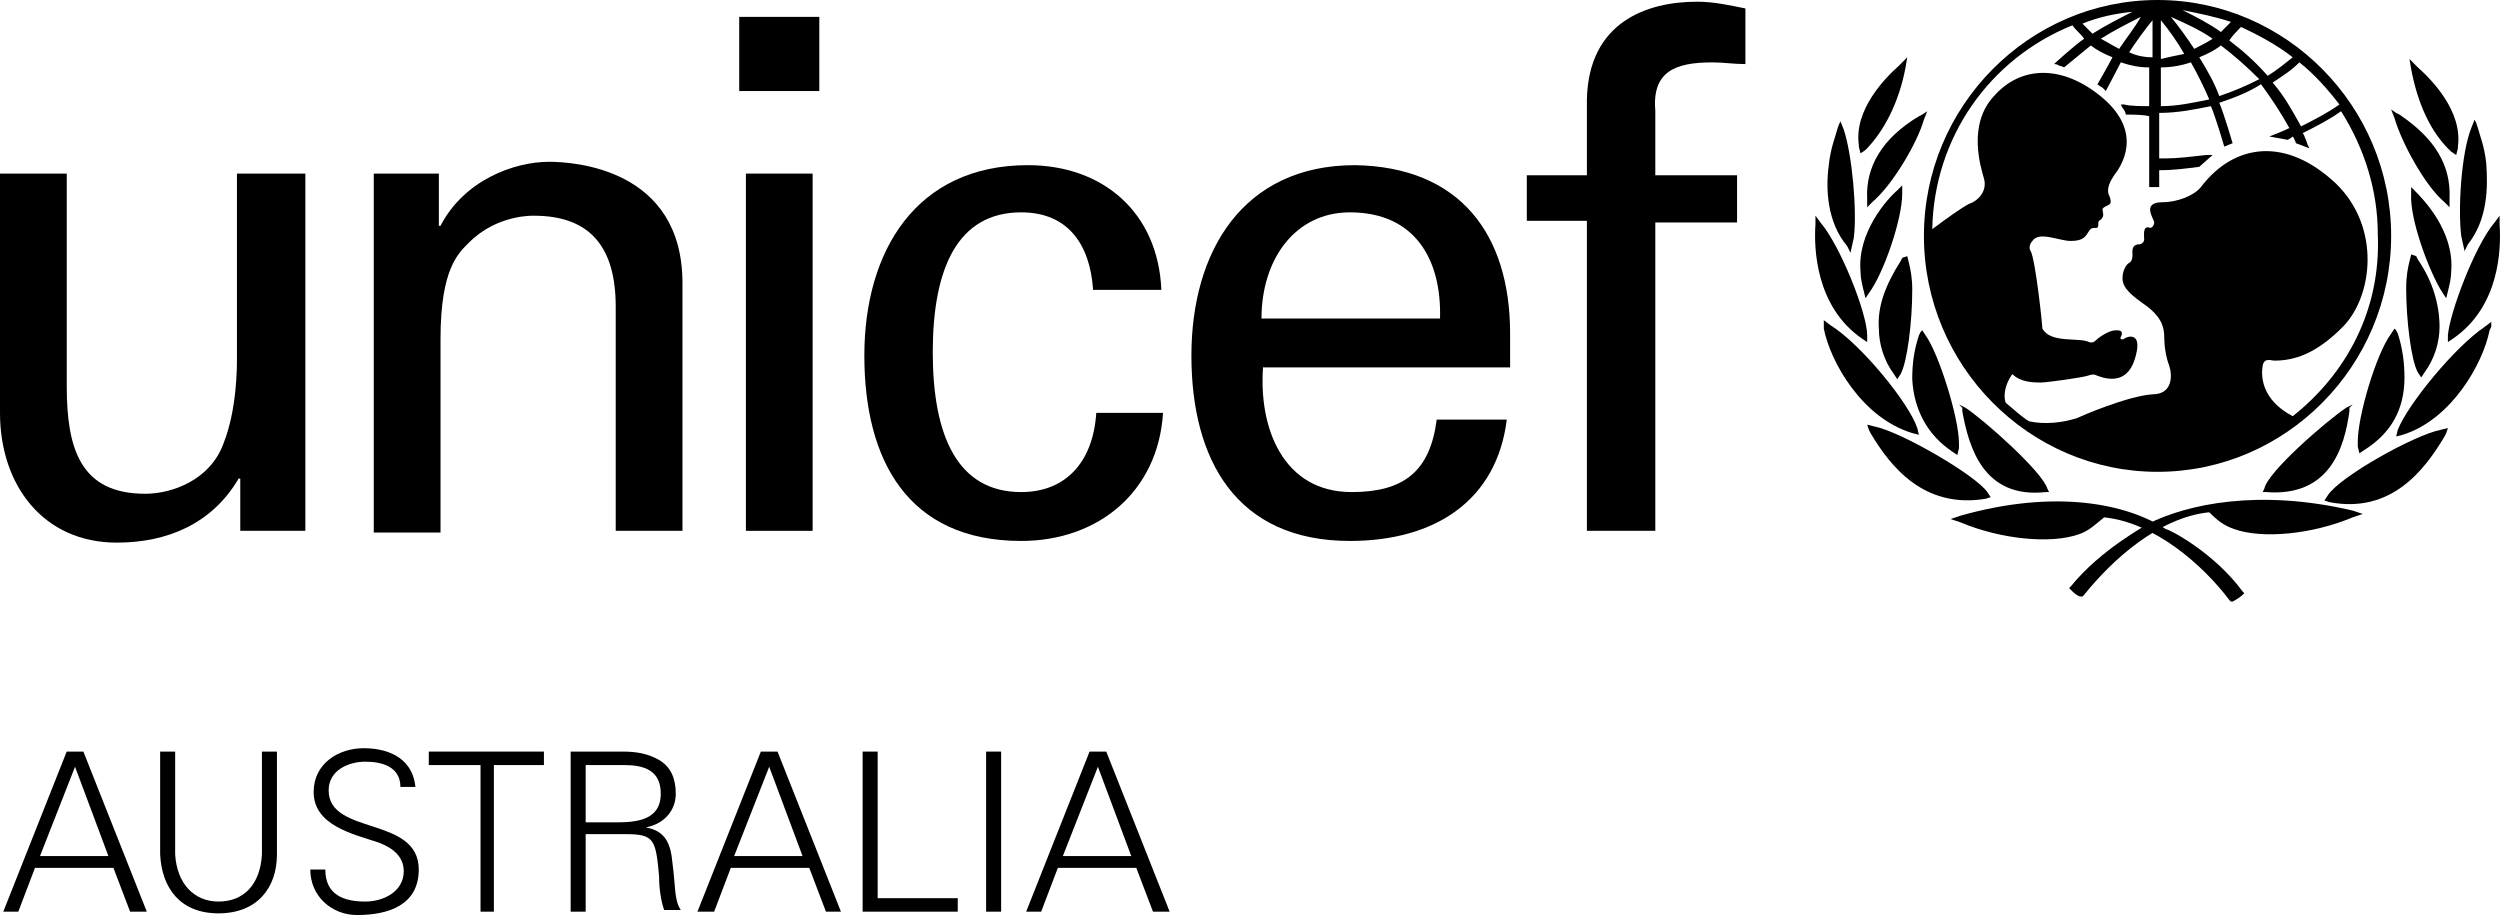
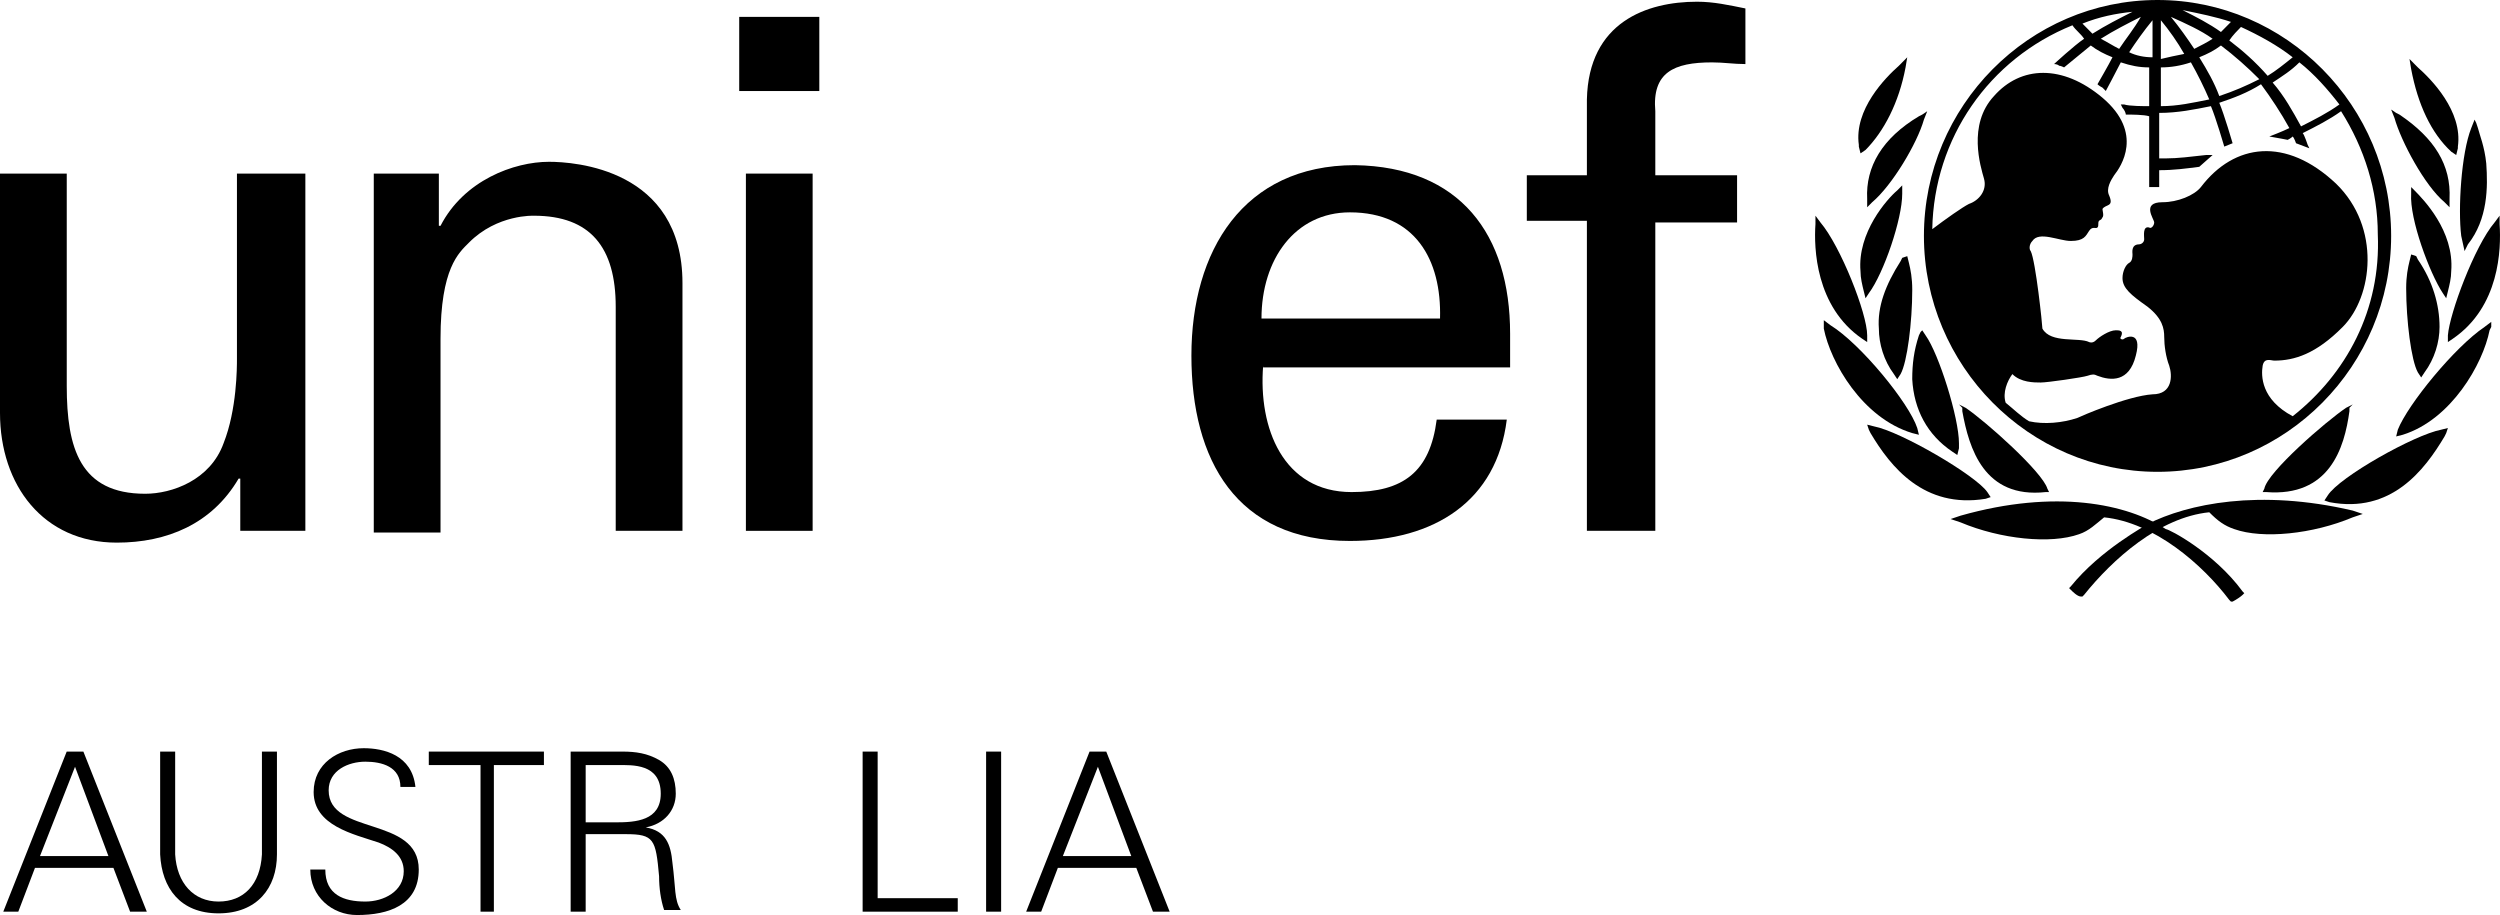
<svg xmlns="http://www.w3.org/2000/svg" width="153" height="56" viewBox="0 0 153 56" fill="none">
  <path d="M0.201 55.794L4.082 45.997H5.103L8.984 55.794H7.962L6.941 53.112H2.141L1.12 55.794H0.201ZM6.635 52.391L4.592 46.925L2.448 52.391H6.635Z" fill="black" />
  <path d="M10.72 45.997V52.288C10.822 54.041 11.843 55.175 13.375 55.175C14.907 55.175 15.928 54.144 16.03 52.288V45.997H16.949V52.288C16.949 54.35 15.724 55.897 13.375 55.897C11.026 55.897 9.903 54.35 9.801 52.288V45.997H10.72Z" fill="black" />
  <path d="M21.85 56C20.318 56 18.99 54.865 18.99 53.215H19.909C19.909 54.762 21.033 55.175 22.36 55.175C23.484 55.175 24.709 54.556 24.709 53.319C24.709 52.39 23.994 51.875 23.177 51.565C21.645 51.05 19.195 50.534 19.195 48.471C19.195 46.718 20.726 45.79 22.258 45.79C23.484 45.79 25.22 46.203 25.424 48.162H24.505C24.505 46.925 23.381 46.615 22.36 46.615C21.339 46.615 20.114 47.131 20.114 48.368C20.114 51.153 25.628 49.915 25.628 53.215C25.628 55.381 23.79 56 21.85 56Z" fill="black" />
  <path d="M29.408 46.822H26.242V45.997H33.288V46.822H30.225V55.794H29.408V46.822Z" fill="black" />
  <path d="M35.843 55.794H34.924V45.997H38.09C38.907 45.997 39.621 46.1 40.336 46.512C41.051 46.925 41.357 47.647 41.357 48.575C41.357 49.606 40.643 50.431 39.519 50.637C40.745 50.844 41.051 51.669 41.153 52.803C41.357 54.35 41.255 55.072 41.664 55.691H40.643C40.438 55.072 40.336 54.35 40.336 53.628C40.132 51.359 40.03 51.05 38.294 51.05H35.843V55.794ZM37.681 50.328C38.907 50.328 40.438 50.225 40.438 48.575C40.438 46.718 38.702 46.822 37.783 46.822H35.843V50.328H37.681V50.328Z" fill="black" />
-   <path d="M42.684 55.794L46.564 45.997H47.585L51.466 55.794H50.547L49.526 53.112H44.726L43.705 55.794H42.684ZM49.117 52.391L47.075 46.925L44.93 52.391H49.117Z" fill="black" />
  <path d="M52.793 55.794V45.997H53.712V54.969H58.614V55.794H52.793Z" fill="black" />
  <path d="M60.35 55.794V45.997H61.269V55.794H60.35Z" fill="black" />
  <path d="M62.801 55.794L66.681 45.997H67.703L71.583 55.794H70.562L69.541 53.112H64.741L63.72 55.794H62.801ZM69.234 52.391L67.192 46.925L65.047 52.391H69.234Z" fill="black" />
  <path d="M132.041 0C124.178 0 117.744 6.497 117.744 14.438C117.744 22.379 124.178 28.876 132.041 28.876C139.904 28.876 146.338 22.379 146.338 14.438C146.338 6.497 139.904 0 132.041 0ZM143.172 6.394C142.457 6.91 141.64 7.322 140.823 7.735C140.313 6.807 139.802 5.878 139.087 5.053C139.7 4.641 140.211 4.331 140.721 3.816C141.64 4.538 142.457 5.466 143.172 6.394ZM137.147 1.65C138.27 2.166 139.394 2.784 140.313 3.506C139.802 3.919 139.292 4.331 138.781 4.641C138.066 3.816 137.249 3.094 136.432 2.475C136.637 2.166 136.943 1.856 137.147 1.65ZM138.27 4.847C137.453 5.26 136.739 5.569 135.82 5.878C135.513 5.053 135.105 4.331 134.594 3.506C135.105 3.3 135.513 3.094 135.922 2.784C136.739 3.403 137.556 4.125 138.27 4.847ZM136.534 1.341C136.33 1.547 136.126 1.753 135.922 1.959C135.207 1.444 134.39 1.031 133.573 0.619C134.594 0.825 135.615 1.031 136.534 1.341ZM135.411 2.372C135.105 2.578 134.696 2.784 134.288 2.991C133.879 2.372 133.369 1.65 132.858 1.031C133.777 1.444 134.696 1.856 135.411 2.372ZM132.245 1.238C132.756 1.856 133.267 2.578 133.675 3.3C133.164 3.403 132.654 3.506 132.245 3.61C132.245 3.3 132.245 1.65 132.245 1.238ZM132.245 4.125C132.858 4.125 133.471 4.022 134.083 3.816C134.492 4.538 134.9 5.363 135.207 6.085C134.186 6.291 133.267 6.497 132.245 6.497C132.245 6.291 132.245 4.228 132.245 4.125ZM131.735 1.238C131.735 1.65 131.735 3.3 131.735 3.506C131.224 3.506 130.713 3.403 130.305 3.197C130.713 2.578 131.224 1.856 131.735 1.238ZM129.692 2.991C129.284 2.784 128.977 2.578 128.569 2.372C129.386 1.856 130.203 1.444 131.02 1.031C130.611 1.753 130.101 2.372 129.692 2.991ZM130.509 0.722C129.692 1.134 128.875 1.547 128.058 2.063C127.854 1.856 127.65 1.65 127.446 1.444C128.467 1.031 129.488 0.825 130.509 0.722ZM140.313 25.473C138.373 24.442 138.373 22.998 138.475 22.379C138.577 21.863 138.985 22.07 139.19 22.07C140.415 22.07 141.743 21.657 143.376 20.007C145.215 18.151 145.725 13.922 142.968 11.241C139.904 8.353 136.739 8.766 134.696 11.447C134.288 11.963 133.267 12.376 132.347 12.376C131.02 12.376 131.837 13.407 131.837 13.613C131.837 13.819 131.633 14.025 131.53 13.922C131.122 13.819 131.224 14.438 131.224 14.644C131.224 14.851 131.02 14.954 130.918 14.954C130.407 14.954 130.509 15.469 130.509 15.572C130.509 15.676 130.509 15.985 130.305 16.088C130.101 16.191 129.897 16.604 129.897 17.016C129.897 17.635 130.407 18.048 131.428 18.77C132.347 19.491 132.45 20.11 132.45 20.626C132.45 21.141 132.552 21.863 132.756 22.379C132.96 22.998 132.96 24.132 131.735 24.132C130.203 24.235 127.344 25.473 127.139 25.576C126.22 25.885 125.097 25.988 124.178 25.782C123.667 25.473 123.259 25.06 122.748 24.648C122.544 24.029 122.85 23.307 123.157 22.895C123.667 23.41 124.484 23.41 124.893 23.41C125.301 23.41 127.446 23.101 127.752 22.998C128.058 22.895 128.16 22.895 128.365 22.998C129.182 23.307 130.305 23.41 130.713 21.76C131.122 20.213 130.101 20.626 129.999 20.729C129.897 20.832 129.692 20.729 129.794 20.626C129.999 20.213 129.692 20.213 129.488 20.213C129.08 20.213 128.467 20.626 128.263 20.832C128.058 21.038 127.854 20.935 127.854 20.935C127.241 20.626 125.505 21.038 124.995 20.11C124.995 19.904 124.586 15.985 124.28 15.366C124.178 15.263 124.178 14.954 124.382 14.747C124.79 14.129 126.016 14.747 126.731 14.747C127.548 14.747 127.65 14.438 127.854 14.129C128.058 13.819 128.263 14.025 128.365 13.922C128.467 13.819 128.365 13.613 128.467 13.51C128.569 13.407 128.569 13.51 128.671 13.304C128.773 13.2 128.671 12.891 128.671 12.788C128.875 12.479 129.386 12.685 129.08 11.963C128.875 11.55 129.182 11.035 129.386 10.725C129.794 10.21 131.224 8.147 128.671 5.981C126.22 3.919 123.667 4.022 122.033 5.878C120.399 7.632 121.216 10.21 121.42 10.932C121.625 11.654 121.114 12.272 120.501 12.479C120.093 12.685 119.072 13.407 118.255 14.025C118.357 8.457 121.727 3.61 126.833 1.547C127.037 1.856 127.344 2.063 127.548 2.372C126.935 2.784 125.71 3.919 125.71 3.919C125.71 3.919 125.914 3.919 126.016 4.022C126.118 4.022 126.322 4.125 126.322 4.125C126.322 4.125 127.446 3.197 127.956 2.784C128.365 3.094 128.773 3.3 129.284 3.506C129.08 3.919 128.365 5.156 128.365 5.156C128.365 5.156 128.467 5.26 128.671 5.363C128.773 5.466 128.875 5.569 128.875 5.569C128.875 5.569 129.59 4.228 129.794 3.816C130.407 4.022 130.918 4.125 131.53 4.125C131.53 4.331 131.53 6.291 131.53 6.497C131.224 6.497 130.305 6.497 129.999 6.394H129.794L129.897 6.6C129.999 6.703 130.101 6.91 130.101 7.013H130.203C130.407 7.013 131.224 7.013 131.53 7.116C131.53 7.322 131.53 11.447 131.53 11.447H132.143C132.143 11.447 132.143 10.622 132.143 10.416C133.062 10.416 133.777 10.313 134.594 10.21L135.411 9.488H135.003C134.083 9.591 133.267 9.694 132.552 9.694C132.552 9.694 132.347 9.694 132.143 9.694C132.143 9.488 132.143 7.116 132.143 6.91C133.267 6.91 134.288 6.703 135.309 6.497C135.615 7.219 136.126 8.972 136.126 8.972L136.636 8.766C136.636 8.766 136.126 7.013 135.82 6.291C136.739 5.981 137.556 5.672 138.373 5.156C138.985 5.981 139.598 6.91 140.109 7.838C139.7 8.044 138.883 8.353 138.883 8.353C139.496 8.457 140.006 8.56 140.006 8.56C140.006 8.56 140.211 8.457 140.313 8.353C140.415 8.457 140.517 8.766 140.517 8.766L141.334 9.075L141.232 8.869C141.232 8.869 141.028 8.25 140.926 8.147C141.743 7.735 142.56 7.322 143.274 6.807C144.704 9.075 145.521 11.654 145.521 14.335C145.725 18.976 143.581 22.895 140.313 25.473Z" fill="black" />
  <path d="M116.416 3.817L116.212 4.023C115.395 4.745 113.455 6.704 113.761 8.87V8.973L113.863 9.386L114.169 9.179C115.293 8.045 116.212 6.292 116.62 4.126L116.723 3.507L116.416 3.817Z" fill="black" />
-   <path d="M112.536 7.633L112.433 7.942C112.331 8.355 112.025 9.077 111.923 10.108C111.719 11.552 111.821 13.614 113.046 15.058L113.148 15.265L113.25 15.471L113.455 14.543C113.659 12.893 113.353 9.489 112.842 7.942L112.638 7.427L112.536 7.633Z" fill="black" />
  <path d="M111.106 13.407V13.717C111.004 15.161 111.106 18.77 113.965 20.73L114.272 20.936V20.523C114.272 19.183 112.638 15.057 111.412 13.614L111.106 13.201V13.407Z" fill="black" />
  <path d="M111.617 19.905V20.111C112.026 22.173 113.966 25.577 117.03 26.505L117.438 26.608L117.336 26.195C116.825 24.648 113.864 21.039 112.026 19.905L111.617 19.595V19.905Z" fill="black" />
  <path d="M117.641 7.013L117.436 7.117C115.19 8.457 114.169 10.21 114.271 12.17V12.685L114.577 12.376C115.802 11.345 117.334 8.767 117.743 7.323L117.947 6.807L117.641 7.013Z" fill="black" />
  <path d="M116.314 11.448L116.11 11.654C115.497 12.17 113.659 14.232 113.863 16.604C113.863 17.017 113.966 17.429 114.068 17.842L114.17 18.254L114.374 17.945C115.293 16.707 116.416 13.407 116.416 11.86V11.345L116.314 11.448Z" fill="black" />
  <path d="M116.417 15.78L116.315 15.986C115.396 17.43 114.885 18.771 114.987 20.111C114.987 21.04 115.294 22.071 115.907 22.896L116.111 23.205L116.315 22.896C116.724 22.174 117.03 19.699 117.03 17.739C117.03 17.017 116.928 16.502 116.826 16.089L116.724 15.677L116.417 15.78Z" fill="black" />
  <path d="M117.54 20.318L117.438 20.524C117.131 21.452 117.029 22.277 117.029 23.206C117.131 25.062 117.948 26.609 119.48 27.64L119.787 27.846L119.889 27.434V27.125C119.889 25.578 118.663 21.659 117.846 20.524L117.642 20.215L117.54 20.318Z" fill="black" />
  <path d="M114.374 26.298L114.476 26.504C115.701 28.567 117.744 31.145 121.522 30.526L121.828 30.423L121.624 30.114C120.909 29.083 116.314 26.401 114.68 26.092L114.271 25.989L114.374 26.298Z" fill="black" />
  <path d="M119.99 31.558L119.377 31.765L119.99 31.971C122.441 33.002 125.504 33.312 127.24 32.693C127.853 32.487 128.261 32.074 128.772 31.662C131.836 31.971 134.797 34.549 136.431 36.715L136.533 36.818H136.635C136.84 36.715 137.146 36.509 137.248 36.406L137.35 36.302L137.248 36.199C135.512 33.827 132.755 32.383 132.551 32.383C130.202 30.837 125.811 29.909 119.99 31.558Z" fill="black" />
  <path d="M120.093 24.959V25.165C120.501 27.434 121.42 30.528 125.199 30.115H125.403L125.301 29.909C124.995 28.878 121.523 25.784 120.297 24.959L119.889 24.752L120.093 24.959Z" fill="black" />
  <path d="M147.461 3.609L147.563 4.228C147.972 6.394 148.789 8.147 150.014 9.281L150.32 9.488L150.422 9.075V8.972C150.729 6.806 148.789 4.847 147.972 4.125L147.767 3.919L147.461 3.609Z" fill="black" />
  <path d="M151.444 7.322L151.24 7.838C150.627 9.385 150.423 12.788 150.627 14.438L150.832 15.366L150.934 15.16L151.036 14.954C152.261 13.407 152.261 11.447 152.159 10.004C152.057 8.972 151.751 8.25 151.649 7.838L151.546 7.529L151.444 7.322Z" fill="black" />
  <path d="M152.976 13.2L152.67 13.612C151.444 15.056 149.913 19.181 149.811 20.522V20.934L150.117 20.728C152.976 18.769 153.078 15.262 152.976 13.715V13.406V13.2Z" fill="black" />
  <path d="M152.465 19.697L152.057 20.007C150.219 21.244 147.359 24.751 146.747 26.297L146.645 26.71L147.053 26.607C150.015 25.679 151.955 22.276 152.363 20.213L152.465 20.007V19.697Z" fill="black" />
  <path d="M146.338 6.704L146.542 7.219C146.951 8.663 148.38 11.344 149.606 12.376L149.912 12.685V12.169C150.014 10.107 148.993 8.457 146.848 7.013L146.644 6.91L146.338 6.704Z" fill="black" />
  <path d="M147.563 11.345V11.86C147.461 13.407 148.686 16.707 149.503 17.945L149.707 18.254L149.809 17.842C149.911 17.429 150.014 17.017 150.014 16.604C150.218 14.129 148.277 12.17 147.767 11.654L147.563 11.448V11.345Z" fill="black" />
  <path d="M147.564 15.572L147.462 15.985C147.36 16.397 147.258 16.913 147.258 17.635C147.258 19.594 147.564 22.069 147.973 22.791L148.177 23.101L148.381 22.791C148.994 21.966 149.3 20.935 149.3 20.007C149.3 18.666 148.892 17.222 147.973 15.882L147.871 15.675L147.564 15.572Z" fill="black" />
-   <path d="M146.542 20.11L146.337 20.42C145.418 21.657 144.295 25.473 144.295 27.02V27.329L144.397 27.742L144.703 27.536C146.337 26.504 147.154 25.061 147.154 23.101C147.154 22.276 147.052 21.348 146.746 20.42L146.644 20.213L146.542 20.11Z" fill="black" />
  <path d="M149.811 26.194L149.402 26.297C147.768 26.607 143.173 29.185 142.458 30.32L142.254 30.629L142.56 30.732C146.339 31.454 148.381 28.773 149.607 26.71L149.709 26.504L149.811 26.194Z" fill="black" />
  <path d="M131.429 32.073C131.326 32.176 128.569 33.62 126.731 35.889L126.629 35.992L126.731 36.095C126.833 36.198 127.14 36.507 127.344 36.507H127.446L127.548 36.404C129.284 34.239 132.143 31.66 135.207 31.351C135.718 31.867 136.126 32.176 136.739 32.382C138.475 33.001 141.539 32.692 143.989 31.66L144.602 31.454L143.989 31.248C138.271 29.907 133.879 30.835 131.429 32.073Z" fill="black" />
  <path d="M143.989 24.751L143.581 24.957C142.355 25.782 138.781 28.876 138.577 29.907L138.475 30.114H138.679C142.559 30.423 143.479 27.432 143.785 25.163V24.957L143.989 24.751Z" fill="black" />
  <path d="M45.24 1.033H50.142V5.571H45.24V1.033ZM45.649 32.487V10.624H49.733V32.487H45.649V32.487Z" fill="black" />
  <path d="M14.603 10.623H18.688V32.487H14.705V29.29H14.603C12.969 32.074 10.212 33.209 7.148 33.209C2.655 33.209 0 29.702 0 25.268V10.623H4.085V23.618C4.085 27.434 4.902 30.218 8.885 30.218C10.518 30.218 12.867 29.393 13.684 27.124C14.501 25.062 14.501 22.483 14.501 21.968V10.623H14.603Z" fill="black" />
  <path d="M26.96 13.821C28.39 11.036 31.453 9.902 33.598 9.902C35.13 9.902 41.767 10.314 41.767 17.327V32.487H37.682V18.771C37.682 15.161 36.151 13.202 32.679 13.202C32.679 13.202 30.432 13.099 28.696 14.852C28.083 15.471 26.96 16.399 26.96 20.73V32.59H22.875V10.624H26.858V13.821H26.96Z" fill="black" />
-   <path d="M66.889 17.637C66.685 14.956 65.357 12.996 62.498 12.996C58.617 12.996 57.085 16.399 57.085 21.556C57.085 26.712 58.617 30.115 62.498 30.115C65.153 30.115 66.889 28.362 67.093 25.268H71.178C70.872 30.115 67.195 33.106 62.498 33.106C55.554 33.106 52.898 28.156 52.898 21.762C52.898 15.368 56.064 10.108 62.906 10.108C67.502 10.108 70.872 12.996 71.076 17.74H66.889V17.637Z" fill="black" />
  <path d="M77.305 22.381C76.999 26.197 78.531 30.115 82.718 30.115C85.883 30.115 87.517 28.878 87.926 25.681H92.215C91.602 30.631 87.824 33.106 82.615 33.106C75.671 33.106 72.914 28.156 72.914 21.762C72.914 15.368 76.08 10.108 82.922 10.108C89.356 10.211 92.419 14.337 92.419 20.421V22.484H77.305V22.381ZM88.13 19.493C88.232 15.884 86.598 12.996 82.615 12.996C79.246 12.996 77.203 15.884 77.203 19.493H88.13Z" fill="black" />
  <path d="M97.118 32.487V13.512H93.441V10.727H97.118V6.086C97.22 1.343 100.794 0.105 103.858 0.105C104.879 0.105 105.798 0.311 106.819 0.517V3.921C106.104 3.921 105.492 3.818 104.777 3.818C102.428 3.818 101.1 4.436 101.305 6.808V10.727H106.309V13.615H101.305V32.487H97.118Z" fill="black" />
</svg>